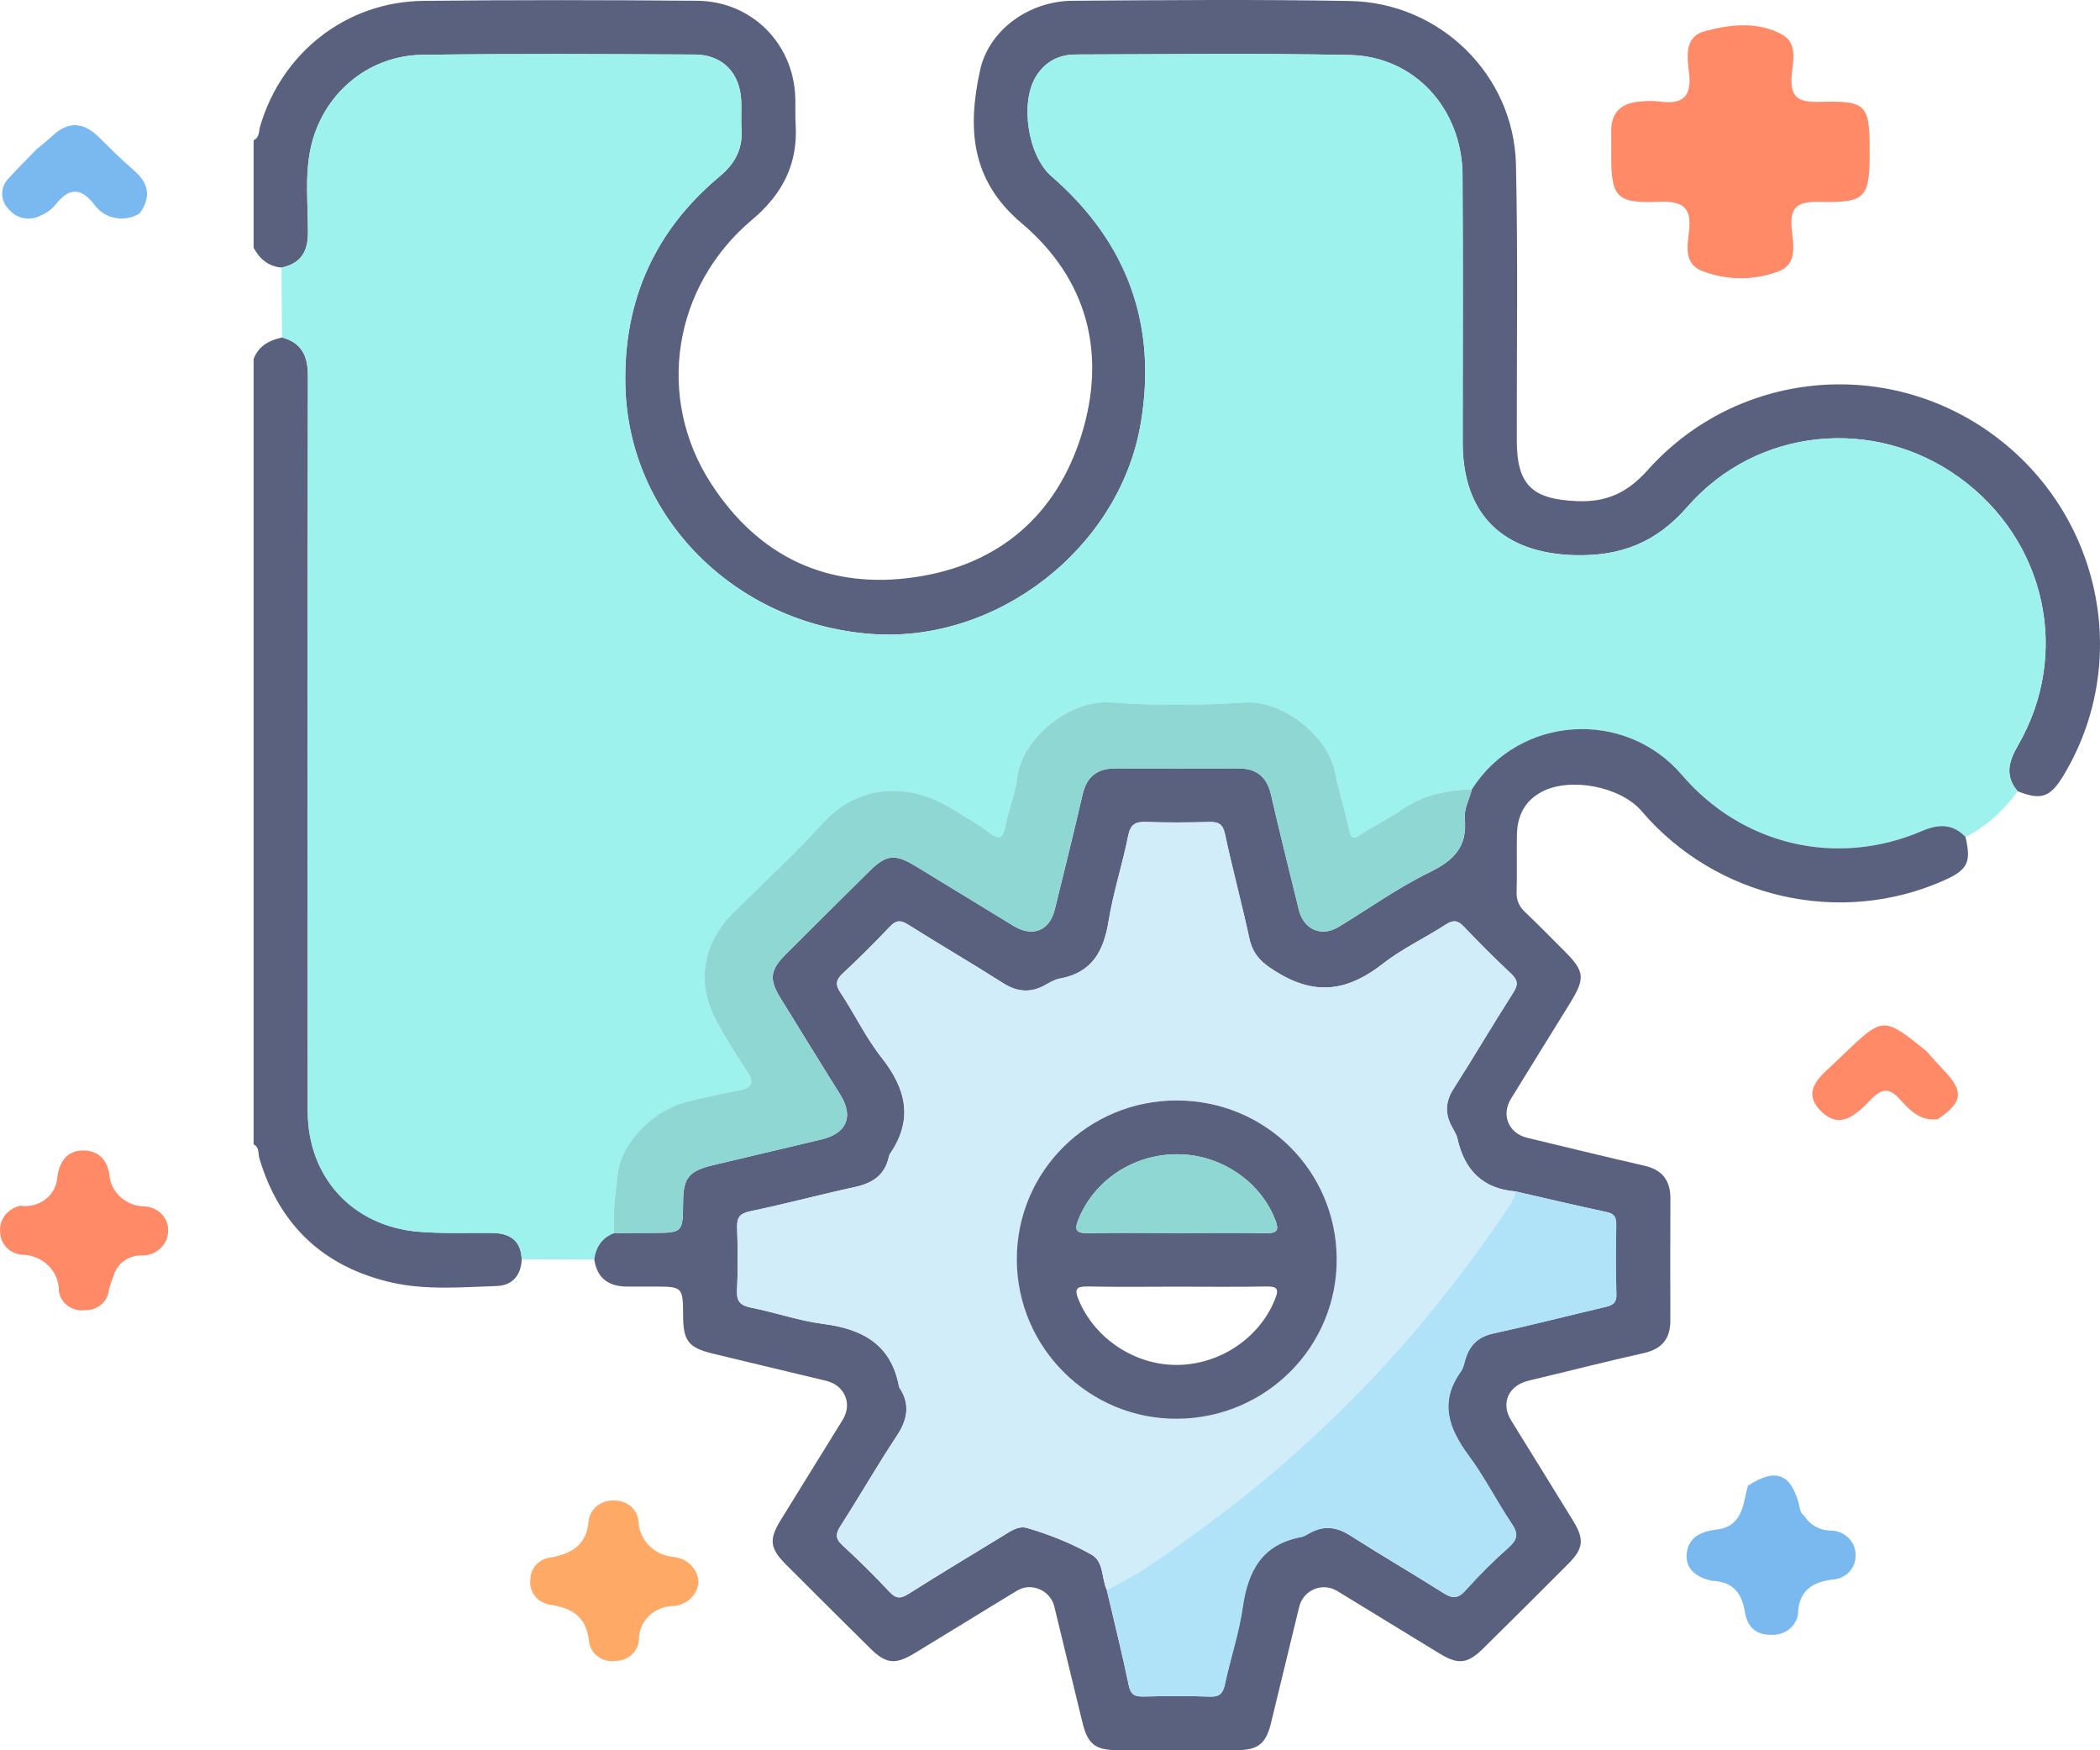
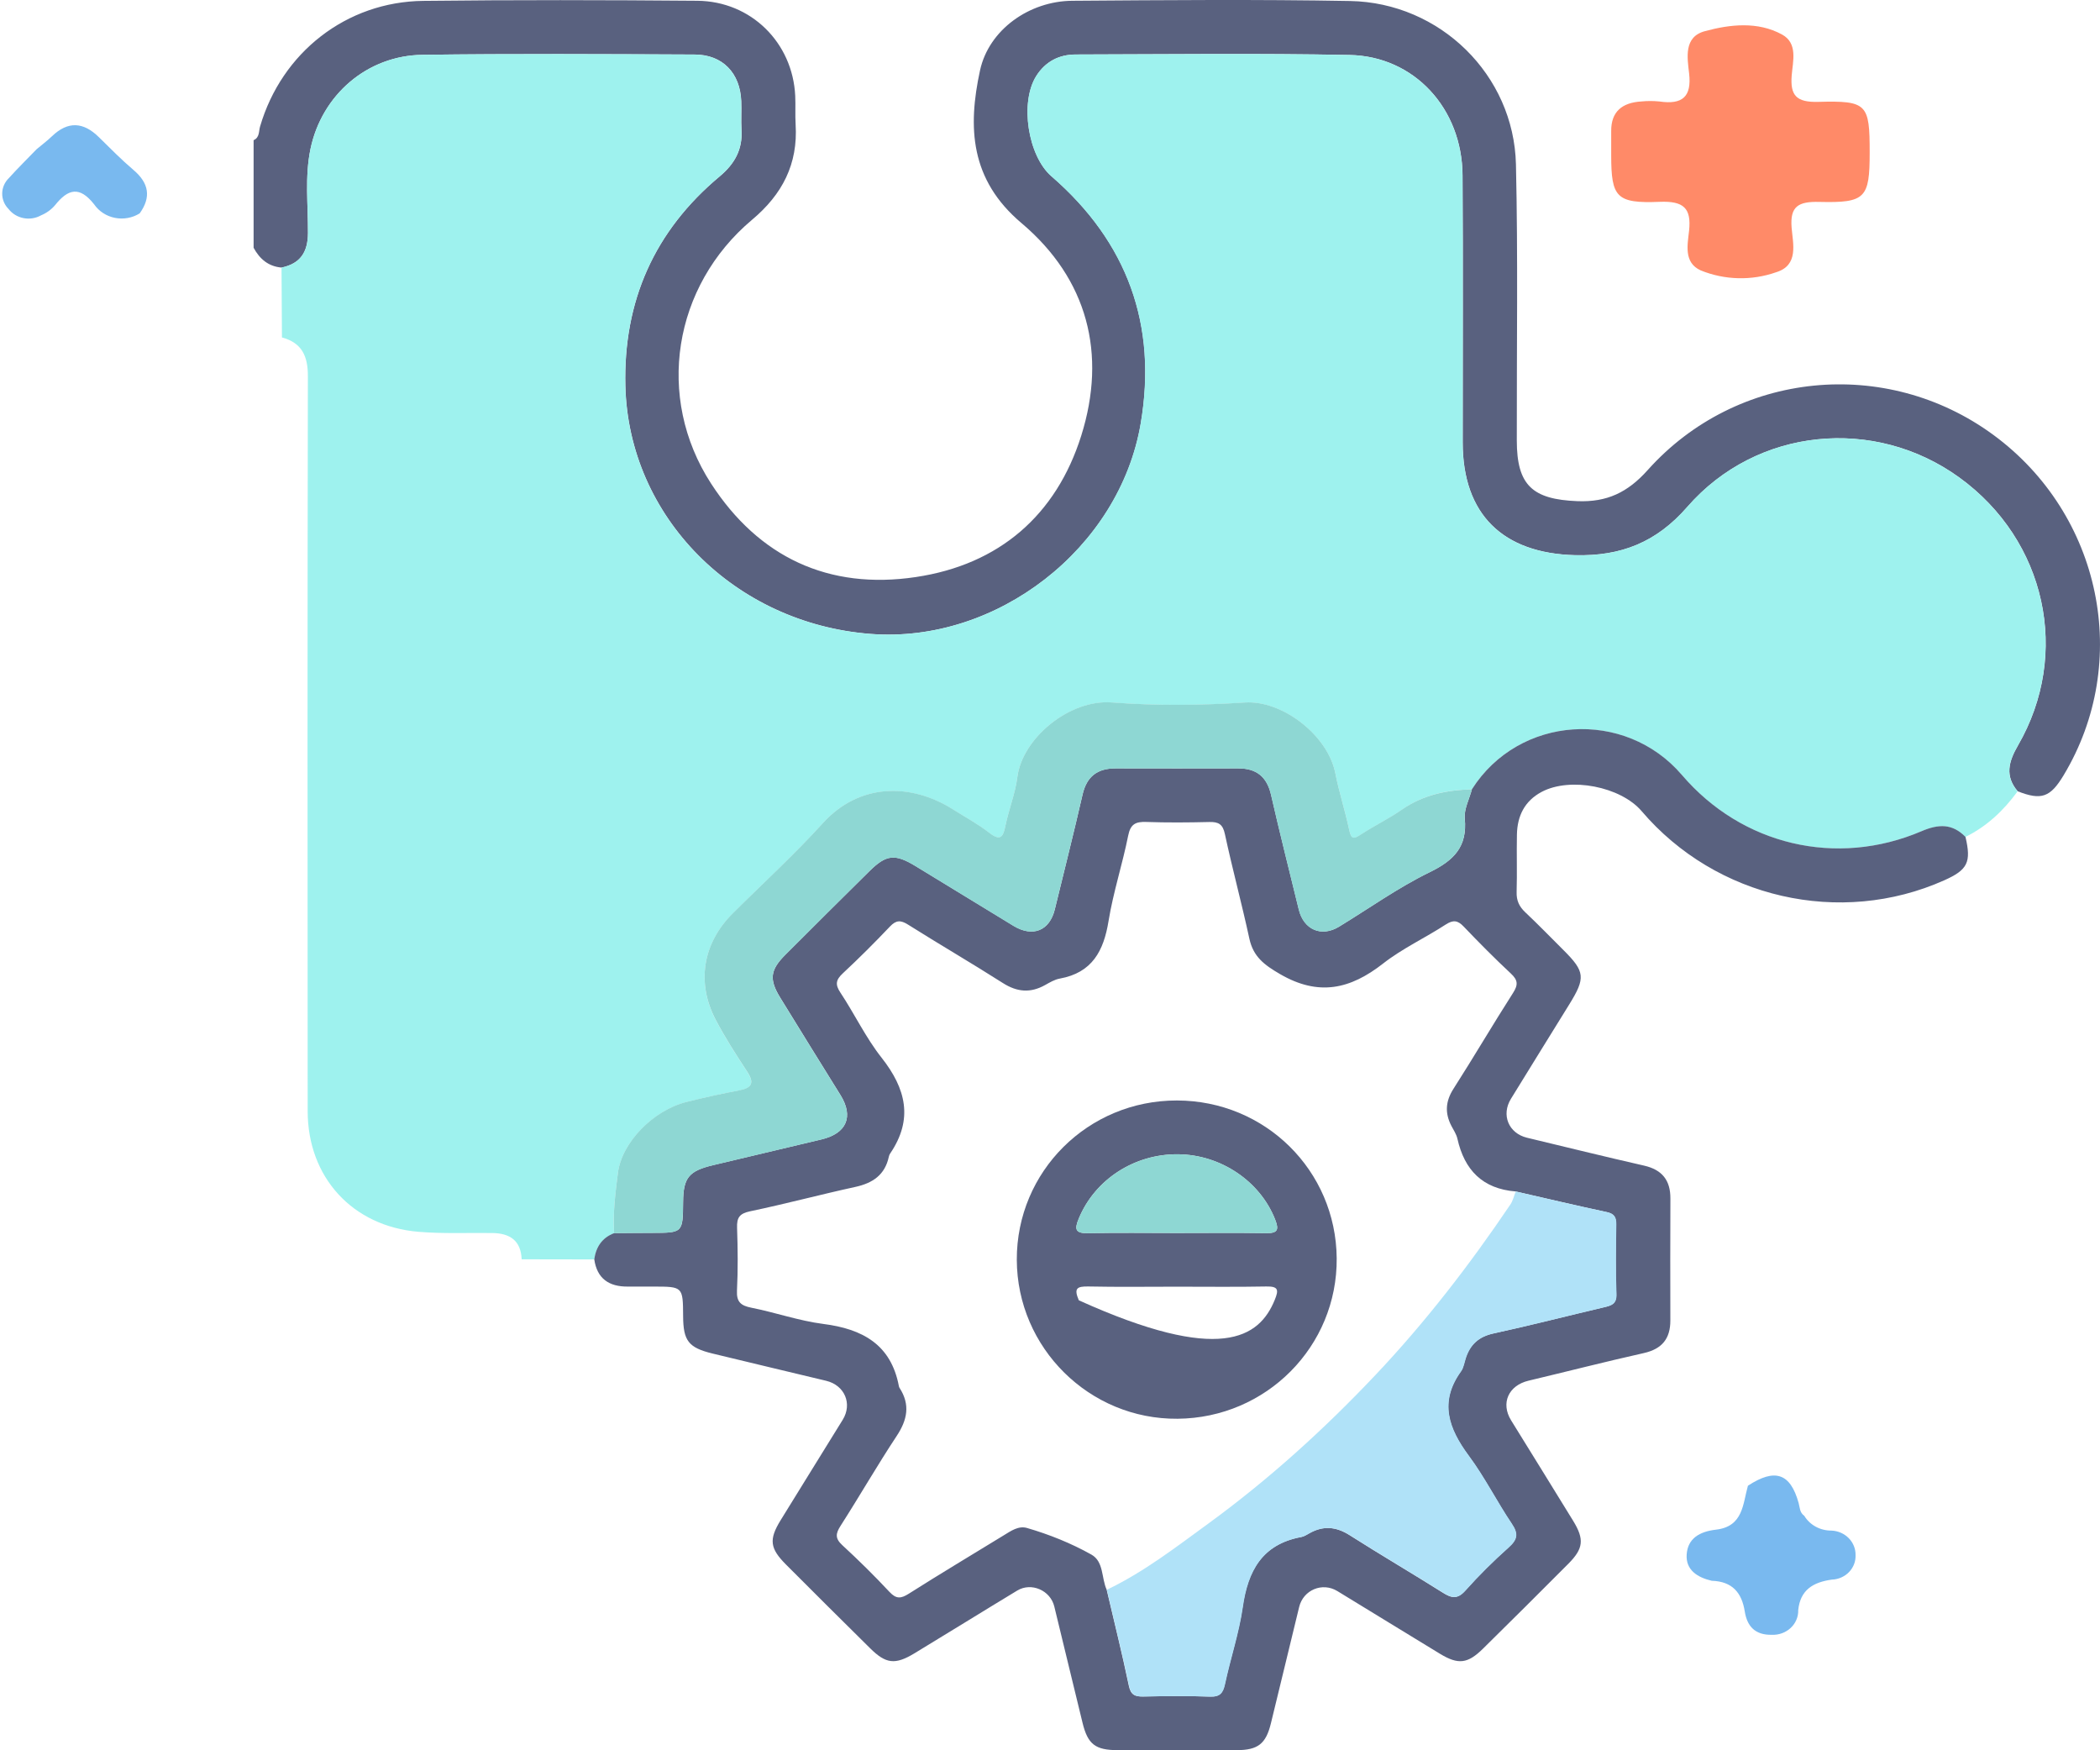
<svg xmlns="http://www.w3.org/2000/svg" width="84" height="70" viewBox="0 0 84 70" fill="none">
  <path d="M68.469 63.221C67.886 63.084 67.426 62.784 67.467 62.169C67.51 61.526 67.984 61.252 68.643 61.176C69.73 61.049 69.711 60.151 69.917 59.42C70.997 58.711 71.613 58.916 71.945 60.109C71.995 60.292 71.985 60.494 72.17 60.621C72.28 60.804 72.441 60.956 72.633 61.06C72.826 61.164 73.045 61.217 73.267 61.214C73.529 61.227 73.775 61.337 73.953 61.52C74.131 61.703 74.228 61.946 74.222 62.196C74.227 62.32 74.207 62.443 74.162 62.559C74.117 62.675 74.049 62.782 73.961 62.873C73.873 62.964 73.767 63.037 73.649 63.089C73.531 63.141 73.404 63.17 73.274 63.174C72.521 63.279 72.011 63.588 71.929 64.395C71.933 64.527 71.908 64.658 71.856 64.78C71.804 64.903 71.727 65.014 71.628 65.106C71.53 65.198 71.412 65.271 71.283 65.318C71.154 65.365 71.016 65.387 70.878 65.381C70.187 65.398 69.881 65.022 69.79 64.445C69.672 63.705 69.299 63.246 68.469 63.221Z" fill="#79B9EF" />
-   <path d="M77.507 44.761C76.778 44.849 76.369 44.373 75.963 43.932C75.572 43.505 75.277 43.532 74.877 43.935C74.311 44.505 73.632 45.258 72.818 44.417C72.022 43.594 72.868 43.008 73.443 42.451C73.54 42.358 73.638 42.265 73.735 42.172C75.33 40.649 75.33 40.649 77.052 42.034C77.293 42.301 77.529 42.573 77.777 42.834C78.566 43.66 78.507 44.089 77.507 44.761Z" fill="#FF8A68" />
-   <path d="M27.94 63.271C27.922 63.522 27.808 63.757 27.621 63.933C27.434 64.11 27.187 64.216 26.924 64.231C26.559 64.237 26.21 64.381 25.955 64.63C25.7 64.879 25.557 65.215 25.559 65.563C25.549 65.797 25.444 66.017 25.267 66.179C25.089 66.34 24.853 66.429 24.608 66.427C24.486 66.443 24.363 66.436 24.244 66.406C24.125 66.377 24.014 66.325 23.917 66.253C23.82 66.182 23.738 66.092 23.678 65.99C23.617 65.889 23.579 65.776 23.565 65.66C23.462 64.696 22.938 64.316 21.991 64.176C21.748 64.137 21.53 64.008 21.385 63.817C21.24 63.627 21.18 63.389 21.217 63.157C21.218 62.941 21.303 62.733 21.454 62.572C21.607 62.412 21.815 62.311 22.04 62.289C22.898 62.131 23.473 61.763 23.544 60.828C23.571 60.593 23.692 60.378 23.882 60.226C24.071 60.074 24.315 59.998 24.562 60.014C24.808 60.004 25.048 60.087 25.231 60.244C25.414 60.401 25.525 60.62 25.541 60.855C25.555 61.219 25.711 61.565 25.977 61.827C26.242 62.088 26.6 62.247 26.981 62.273C27.238 62.306 27.475 62.424 27.65 62.606C27.826 62.789 27.928 63.024 27.94 63.271Z" fill="#FEAA66" />
  <path d="M1.463 5.969C1.669 5.796 1.886 5.634 2.079 5.449C2.719 4.835 3.334 4.876 3.951 5.482C4.407 5.929 4.855 6.386 5.342 6.8C5.958 7.324 6.054 7.885 5.588 8.533C5.444 8.624 5.282 8.686 5.112 8.717C4.942 8.748 4.767 8.747 4.598 8.713C4.429 8.68 4.268 8.615 4.125 8.522C3.982 8.429 3.86 8.31 3.765 8.172C3.181 7.43 2.721 7.554 2.202 8.206C2.051 8.384 1.856 8.524 1.636 8.615C1.426 8.731 1.178 8.77 0.94 8.723C0.702 8.676 0.49 8.548 0.345 8.362C0.177 8.194 0.085 7.969 0.088 7.737C0.091 7.505 0.188 7.283 0.359 7.118C0.713 6.725 1.094 6.352 1.463 5.969Z" fill="#79B9EF" />
-   <path d="M0.822 48.222C1.001 48.248 1.184 48.237 1.359 48.19C1.533 48.144 1.695 48.062 1.834 47.952C1.973 47.841 2.086 47.704 2.166 47.548C2.245 47.393 2.289 47.223 2.295 47.051C2.384 46.477 2.668 46.014 3.316 46.012C3.931 46.009 4.291 46.371 4.377 46.995C4.406 47.326 4.56 47.635 4.81 47.866C5.06 48.096 5.39 48.233 5.738 48.248C5.868 48.248 5.996 48.273 6.116 48.32C6.236 48.368 6.345 48.437 6.437 48.525C6.528 48.613 6.601 48.717 6.651 48.831C6.7 48.946 6.725 49.068 6.725 49.192C6.73 49.325 6.706 49.456 6.656 49.58C6.606 49.704 6.53 49.816 6.434 49.911C6.337 50.007 6.221 50.082 6.094 50.134C5.966 50.185 5.828 50.212 5.689 50.212C5.431 50.202 5.176 50.276 4.968 50.423C4.76 50.57 4.611 50.781 4.546 51.02C4.471 51.2 4.408 51.385 4.358 51.574C4.341 51.805 4.229 52.022 4.047 52.176C3.865 52.331 3.627 52.411 3.383 52.4C3.262 52.414 3.139 52.405 3.021 52.373C2.904 52.341 2.794 52.288 2.698 52.215C2.603 52.143 2.523 52.053 2.464 51.951C2.405 51.849 2.367 51.737 2.354 51.621C2.356 51.433 2.319 51.246 2.245 51.072C2.171 50.897 2.061 50.739 1.923 50.605C1.784 50.471 1.619 50.364 1.438 50.291C1.256 50.218 1.061 50.18 0.863 50.179C0.636 50.157 0.425 50.059 0.269 49.901C0.112 49.743 0.02 49.537 0.01 49.319C-0.026 49.072 0.038 48.821 0.189 48.618C0.339 48.414 0.566 48.273 0.822 48.222Z" fill="#FF8A68" />
  <path d="M74.787 6.099C74.787 7.92 74.624 8.121 72.771 8.075C71.933 8.054 71.597 8.252 71.664 9.1C71.716 9.746 71.961 10.609 71.043 10.889C70.065 11.232 68.986 11.205 68.028 10.814C67.337 10.501 67.505 9.781 67.564 9.219C67.657 8.323 67.345 8.033 66.385 8.072C64.654 8.142 64.45 7.89 64.448 6.222C64.448 5.894 64.451 5.566 64.448 5.238C64.444 4.467 64.881 4.104 65.652 4.058C65.892 4.034 66.133 4.034 66.373 4.058C67.308 4.196 67.668 3.861 67.565 2.941C67.494 2.313 67.341 1.478 68.19 1.248C69.199 0.973 70.309 0.849 71.281 1.38C71.923 1.731 71.713 2.452 71.668 3.014C71.605 3.81 71.844 4.099 72.734 4.074C74.691 4.02 74.787 4.162 74.787 6.099Z" fill="#FF8A68" />
  <path d="M10.144 5.606C10.39 5.501 10.347 5.244 10.403 5.059C11.267 2.104 13.85 0.069 16.933 0.035C20.587 -0.007 24.241 0 27.894 0.031C30.044 0.05 31.709 1.706 31.809 3.835C31.827 4.217 31.802 4.6 31.825 4.982C31.921 6.56 31.296 7.771 30.084 8.788C26.92 11.447 26.209 15.891 28.442 19.338C30.35 22.283 33.146 23.601 36.635 23.078C39.968 22.581 42.249 20.602 43.249 17.427C44.28 14.153 43.503 11.154 40.859 8.922C38.799 7.184 38.708 5.084 39.201 2.815C39.555 1.186 41.176 0.042 42.895 0.031C46.598 0.004 50.3 -0.027 54 0.04C57.605 0.105 60.555 2.999 60.638 6.575C60.722 10.255 60.666 13.937 60.672 17.618C60.674 19.408 61.295 19.973 63.099 20.043C64.28 20.089 65.106 19.695 65.904 18.804C69.466 14.82 75.445 14.245 79.732 17.391C84.061 20.569 85.279 26.468 82.542 31.01C82.011 31.891 81.653 32.016 80.709 31.647C80.188 31.033 80.346 30.459 80.719 29.814C82.844 26.146 81.84 21.61 78.38 19.101C74.986 16.639 70.27 17.087 67.494 20.271C66.26 21.688 64.844 22.248 63.011 22.203C60.118 22.13 58.509 20.575 58.509 17.693C58.507 14.132 58.524 10.571 58.503 7.01C58.486 4.34 56.574 2.249 53.985 2.198C50.333 2.127 46.678 2.171 43.024 2.179C42.359 2.18 41.814 2.465 41.453 3.037C40.785 4.093 41.118 6.235 42.059 7.048C45.099 9.681 46.301 12.994 45.63 16.937C44.78 21.937 39.862 25.741 34.827 25.352C29.375 24.932 25.145 20.669 25.016 15.434C24.932 12.051 26.174 9.234 28.79 7.052C29.388 6.552 29.711 5.975 29.661 5.191C29.638 4.81 29.667 4.426 29.651 4.043C29.607 2.924 28.909 2.186 27.792 2.18C24.159 2.165 20.529 2.144 16.9 2.192C14.682 2.221 12.869 3.8 12.419 5.958C12.188 7.069 12.325 8.197 12.319 9.318C12.315 10.081 12.017 10.544 11.261 10.701C10.732 10.655 10.386 10.355 10.144 9.909C10.144 8.475 10.144 7.04 10.144 5.606Z" fill="#59617F" />
-   <path d="M20.87 50.358C20.841 51.001 20.504 51.412 19.862 51.433C18.471 51.479 17.06 51.603 15.696 51.299C12.969 50.687 11.178 49.021 10.376 46.33C10.32 46.143 10.386 45.885 10.144 45.768C10.144 35.297 10.144 24.826 10.144 14.355C10.344 13.835 10.769 13.609 11.278 13.496C12.084 13.714 12.321 14.252 12.319 15.055C12.302 24.849 12.303 34.643 12.311 44.437C12.313 47.08 14.102 49.036 16.741 49.258C17.719 49.34 18.708 49.297 19.693 49.308C20.395 49.318 20.841 49.606 20.87 50.358Z" fill="#59617F" />
  <path d="M11.278 13.496C11.272 12.565 11.267 11.633 11.261 10.702C12.017 10.545 12.315 10.082 12.319 9.319C12.324 8.198 12.188 7.072 12.419 5.959C12.869 3.801 14.68 2.222 16.9 2.193C20.529 2.143 24.158 2.164 27.788 2.183C28.907 2.189 29.603 2.927 29.647 4.046C29.663 4.429 29.634 4.811 29.657 5.194C29.705 5.976 29.384 6.555 28.786 7.055C26.17 9.237 24.928 12.054 25.012 15.437C25.143 20.674 29.372 24.935 34.823 25.355C39.858 25.744 44.776 21.94 45.626 16.94C46.297 12.997 45.095 9.684 42.055 7.051C41.116 6.238 40.781 4.096 41.449 3.04C41.81 2.468 42.355 2.183 43.02 2.181C46.674 2.174 50.329 2.128 53.981 2.201C56.57 2.25 58.481 4.343 58.499 7.013C58.522 10.574 58.505 14.135 58.505 17.696C58.506 20.578 60.114 22.133 63.007 22.206C64.84 22.251 66.255 21.691 67.49 20.274C70.267 17.088 74.981 16.642 78.376 19.103C81.836 21.613 82.84 26.149 80.715 29.817C80.342 30.462 80.184 31.036 80.705 31.649C80.145 32.413 79.476 33.05 78.616 33.472C78.089 32.939 77.543 32.954 76.86 33.245C73.448 34.702 69.671 33.797 67.279 31.001C64.99 28.328 60.749 28.614 58.874 31.569C57.876 31.592 56.935 31.785 56.093 32.373C55.566 32.742 54.977 33.025 54.437 33.377C54.166 33.553 54.052 33.593 53.971 33.21C53.812 32.443 53.564 31.694 53.412 30.925C53.112 29.404 51.288 28.002 49.8 28.1C48.028 28.215 46.238 28.23 44.468 28.098C42.757 27.97 40.889 29.544 40.695 31.078C40.612 31.734 40.354 32.365 40.22 33.015C40.126 33.468 40.029 33.667 39.562 33.304C39.112 32.954 38.602 32.678 38.116 32.373C36.392 31.29 34.348 31.34 32.915 32.923C31.775 34.182 30.515 35.333 29.309 36.534C28.115 37.724 27.845 39.292 28.626 40.786C29.001 41.503 29.444 42.186 29.888 42.864C30.184 43.316 30.076 43.515 29.565 43.612C28.861 43.746 28.161 43.899 27.466 44.073C26.124 44.41 24.87 45.701 24.718 46.906C24.616 47.707 24.51 48.512 24.564 49.325C24.079 49.509 23.841 49.876 23.768 50.369C22.8 50.367 21.833 50.365 20.866 50.364C20.837 49.61 20.391 49.321 19.689 49.313C18.704 49.3 17.715 49.346 16.736 49.264C14.098 49.042 12.309 47.084 12.307 44.442C12.299 34.648 12.297 24.854 12.315 15.06C12.32 14.251 12.084 13.712 11.278 13.496Z" fill="#9EF2EE" />
  <path d="M58.876 31.567C60.752 28.612 64.993 28.325 67.281 30.999C69.674 33.795 73.453 34.7 76.863 33.242C77.546 32.95 78.092 32.934 78.619 33.47C78.858 34.484 78.707 34.788 77.771 35.206C73.613 37.064 68.641 35.928 65.666 32.441C64.825 31.456 62.809 31.064 61.667 31.67C60.982 32.034 60.692 32.634 60.677 33.378C60.661 34.143 60.688 34.908 60.665 35.671C60.654 36.012 60.765 36.253 61.009 36.484C61.532 36.976 62.032 37.494 62.542 38.001C63.402 38.858 63.427 39.11 62.773 40.166C61.994 41.426 61.213 42.684 60.438 43.945C60.04 44.591 60.344 45.324 61.081 45.502C62.642 45.877 64.2 46.261 65.766 46.618C66.489 46.783 66.82 47.208 66.816 47.934C66.808 49.56 66.81 51.184 66.814 52.809C66.816 53.534 66.485 53.949 65.754 54.114C64.212 54.46 62.679 54.852 61.14 55.219C60.34 55.41 60.021 56.116 60.442 56.801C61.269 58.143 62.104 59.48 62.927 60.825C63.379 61.563 63.337 61.934 62.736 62.538C61.604 63.676 60.465 64.808 59.321 65.935C58.705 66.541 58.332 66.585 57.599 66.141C56.226 65.309 54.862 64.464 53.493 63.632C52.893 63.267 52.131 63.586 51.966 64.271C51.587 65.822 51.216 67.377 50.835 68.928C50.635 69.743 50.318 69.991 49.473 69.995C47.887 70.001 46.302 69.999 44.715 69.995C43.813 69.993 43.513 69.764 43.302 68.903C42.921 67.352 42.551 65.797 42.171 64.246C42.013 63.602 41.251 63.271 40.688 63.613C39.315 64.443 37.953 65.29 36.58 66.121C35.803 66.591 35.437 66.547 34.801 65.916C33.675 64.805 32.554 63.688 31.437 62.569C30.796 61.926 30.75 61.571 31.223 60.802C32.048 59.457 32.885 58.122 33.71 56.78C34.102 56.141 33.787 55.401 33.047 55.223C31.533 54.858 30.015 54.502 28.502 54.133C27.538 53.898 27.331 53.624 27.325 52.641C27.317 51.455 27.317 51.455 26.127 51.455C25.79 51.455 25.453 51.452 25.117 51.455C24.361 51.463 23.88 51.138 23.77 50.361C23.842 49.868 24.082 49.501 24.567 49.317C25.071 49.313 25.576 49.306 26.08 49.306C27.315 49.304 27.315 49.306 27.325 48.068C27.332 47.1 27.554 46.829 28.527 46.597C29.973 46.253 31.419 45.913 32.866 45.567C33.866 45.328 34.152 44.658 33.623 43.801C32.82 42.501 32.006 41.204 31.208 39.898C30.76 39.167 30.808 38.792 31.412 38.186C32.529 37.067 33.651 35.952 34.776 34.841C35.449 34.176 35.795 34.136 36.612 34.631C37.924 35.426 39.228 36.232 40.54 37.027C41.313 37.496 41.984 37.224 42.194 36.365C42.567 34.836 42.952 33.309 43.303 31.776C43.469 31.049 43.9 30.727 44.627 30.729C46.261 30.733 47.894 30.733 49.529 30.729C50.258 30.727 50.677 31.064 50.843 31.787C51.193 33.321 51.579 34.849 51.953 36.377C52.151 37.184 52.858 37.488 53.557 37.064C54.764 36.329 55.924 35.497 57.19 34.881C58.163 34.407 58.699 33.858 58.592 32.736C58.555 32.359 58.774 31.957 58.876 31.567ZM60.63 47.651C59.303 47.546 58.576 46.794 58.296 45.54C58.255 45.358 58.14 45.192 58.053 45.023C57.79 44.513 57.819 44.044 58.14 43.543C58.951 42.277 59.711 40.977 60.523 39.709C60.732 39.382 60.717 39.198 60.434 38.934C59.786 38.33 59.161 37.699 58.549 37.058C58.309 36.805 58.128 36.781 57.826 36.977C57.003 37.513 56.095 37.932 55.328 38.532C54.012 39.563 52.747 39.854 51.204 38.959C50.568 38.59 50.131 38.263 49.974 37.538C49.672 36.14 49.297 34.757 48.996 33.359C48.912 32.963 48.745 32.866 48.373 32.875C47.533 32.896 46.69 32.902 45.85 32.873C45.425 32.858 45.219 32.957 45.127 33.42C44.898 34.566 44.529 35.685 44.342 36.834C44.148 38.029 43.69 38.901 42.392 39.137C42.186 39.173 41.99 39.292 41.801 39.397C41.219 39.722 40.684 39.678 40.115 39.315C38.863 38.517 37.578 37.771 36.322 36.979C36.024 36.792 35.845 36.796 35.599 37.054C34.989 37.697 34.36 38.324 33.712 38.928C33.435 39.187 33.398 39.372 33.618 39.701C34.185 40.556 34.631 41.501 35.264 42.302C36.239 43.539 36.539 44.76 35.608 46.131C35.581 46.169 35.562 46.217 35.553 46.263C35.397 46.988 34.912 47.317 34.21 47.47C32.806 47.776 31.416 48.15 30.008 48.443C29.579 48.533 29.469 48.697 29.483 49.105C29.512 49.941 29.521 50.778 29.479 51.612C29.456 52.073 29.635 52.217 30.058 52.301C31.021 52.492 31.962 52.825 32.931 52.949C34.504 53.15 35.643 53.773 35.956 55.441C35.96 55.464 35.97 55.487 35.983 55.508C36.416 56.179 36.295 56.784 35.866 57.432C35.089 58.606 34.387 59.83 33.626 61.018C33.425 61.33 33.397 61.523 33.689 61.794C34.341 62.395 34.974 63.018 35.578 63.665C35.851 63.957 36.037 63.938 36.355 63.736C37.609 62.94 38.884 62.179 40.149 61.404C40.438 61.228 40.738 61.01 41.082 61.11C41.976 61.37 42.846 61.72 43.655 62.173C44.157 62.454 44.052 63.11 44.267 63.579C44.565 64.854 44.884 66.128 45.15 67.409C45.227 67.782 45.392 67.857 45.729 67.849C46.617 67.832 47.508 67.821 48.394 67.853C48.798 67.868 48.918 67.706 48.995 67.344C49.214 66.319 49.554 65.313 49.702 64.281C49.908 62.829 50.474 61.762 52.043 61.471C52.156 61.45 52.264 61.381 52.368 61.322C52.924 61.008 53.441 61.052 53.985 61.398C55.218 62.183 56.48 62.921 57.715 63.699C58.063 63.919 58.297 63.965 58.609 63.613C59.15 63.005 59.732 62.431 60.338 61.89C60.686 61.58 60.742 61.349 60.471 60.947C59.871 60.056 59.386 59.084 58.748 58.224C57.938 57.132 57.551 56.07 58.434 54.846C58.542 54.697 58.567 54.49 58.626 54.311C58.805 53.767 59.15 53.454 59.738 53.328C61.213 53.008 62.675 52.63 64.144 52.285C64.442 52.215 64.665 52.161 64.65 51.754C64.615 50.824 64.631 49.891 64.642 48.959C64.646 48.675 64.56 48.537 64.26 48.474C63.054 48.215 61.844 47.929 60.63 47.651Z" fill="#59617F" />
  <path d="M58.876 31.57C58.774 31.96 58.555 32.362 58.589 32.739C58.697 33.861 58.16 34.41 57.187 34.885C55.922 35.502 54.762 36.332 53.554 37.067C52.856 37.491 52.146 37.187 51.95 36.38C51.577 34.85 51.19 33.324 50.84 31.79C50.675 31.067 50.256 30.731 49.527 30.733C47.892 30.734 46.259 30.736 44.624 30.733C43.897 30.731 43.468 31.054 43.301 31.779C42.951 33.312 42.564 34.841 42.191 36.369C41.982 37.227 41.309 37.499 40.537 37.031C39.226 36.235 37.922 35.43 36.61 34.634C35.792 34.139 35.446 34.179 34.773 34.844C33.648 35.956 32.527 37.071 31.409 38.189C30.805 38.796 30.757 39.171 31.206 39.901C32.004 41.206 32.815 42.502 33.621 43.805C34.15 44.661 33.864 45.331 32.863 45.57C31.417 45.916 29.971 46.255 28.524 46.601C27.551 46.832 27.332 47.104 27.322 48.071C27.311 49.309 27.311 49.307 26.078 49.309C25.574 49.309 25.068 49.316 24.564 49.32C24.511 48.508 24.616 47.704 24.718 46.901C24.87 45.696 26.124 44.403 27.467 44.069C28.161 43.895 28.861 43.742 29.565 43.608C30.078 43.51 30.184 43.311 29.888 42.86C29.444 42.183 29.001 41.498 28.626 40.781C27.846 39.287 28.115 37.719 29.309 36.529C30.515 35.328 31.775 34.177 32.915 32.919C34.348 31.337 36.395 31.285 38.116 32.368C38.602 32.674 39.11 32.949 39.562 33.299C40.029 33.663 40.128 33.464 40.22 33.01C40.355 32.358 40.612 31.727 40.695 31.073C40.889 29.541 42.757 27.965 44.468 28.093C46.236 28.227 48.029 28.21 49.8 28.095C51.29 28 53.112 29.401 53.412 30.92C53.564 31.689 53.81 32.438 53.971 33.205C54.052 33.588 54.164 33.55 54.437 33.372C54.977 33.02 55.566 32.737 56.093 32.368C56.937 31.786 57.878 31.593 58.876 31.57Z" fill="#8ED7D3" />
-   <path d="M44.273 63.578C44.057 63.109 44.165 62.453 43.661 62.172C42.851 61.719 41.982 61.371 41.088 61.109C40.743 61.01 40.443 61.227 40.155 61.404C38.889 62.178 37.612 62.939 36.36 63.735C36.041 63.938 35.854 63.955 35.583 63.664C34.979 63.018 34.346 62.394 33.694 61.794C33.4 61.522 33.431 61.329 33.631 61.017C34.391 59.831 35.093 58.605 35.872 57.431C36.301 56.783 36.422 56.178 35.989 55.507C35.975 55.488 35.966 55.463 35.962 55.44C35.649 53.775 34.51 53.149 32.937 52.948C31.967 52.826 31.027 52.491 30.063 52.3C29.638 52.216 29.461 52.07 29.484 51.611C29.525 50.778 29.515 49.938 29.488 49.104C29.475 48.699 29.584 48.532 30.013 48.442C31.421 48.148 32.81 47.775 34.216 47.469C34.918 47.316 35.402 46.987 35.558 46.262C35.568 46.216 35.587 46.168 35.614 46.13C36.545 44.759 36.245 43.539 35.27 42.301C34.637 41.5 34.193 40.555 33.623 39.7C33.404 39.371 33.441 39.186 33.718 38.928C34.366 38.323 34.993 37.696 35.604 37.053C35.85 36.795 36.029 36.791 36.328 36.979C37.583 37.77 38.868 38.516 40.12 39.314C40.69 39.675 41.224 39.719 41.807 39.396C41.993 39.291 42.192 39.174 42.397 39.136C43.696 38.903 44.153 38.029 44.348 36.833C44.536 35.684 44.905 34.565 45.132 33.419C45.225 32.957 45.43 32.857 45.855 32.873C46.696 32.901 47.538 32.895 48.379 32.874C48.75 32.865 48.917 32.961 49.002 33.358C49.302 34.756 49.677 36.139 49.979 37.537C50.137 38.26 50.573 38.587 51.21 38.958C52.752 39.853 54.02 39.562 55.334 38.532C56.101 37.931 57.009 37.51 57.832 36.977C58.134 36.78 58.315 36.805 58.555 37.057C59.167 37.698 59.792 38.329 60.44 38.933C60.721 39.195 60.738 39.381 60.528 39.708C59.717 40.974 58.957 42.275 58.145 43.542C57.824 44.044 57.795 44.512 58.059 45.023C58.145 45.193 58.261 45.359 58.301 45.539C58.58 46.794 59.309 47.547 60.636 47.651C60.565 47.827 60.523 48.02 60.419 48.173C58.792 50.583 57.018 52.881 55.018 54.996C52.966 57.165 50.756 59.168 48.339 60.931C47.027 61.883 45.744 62.876 44.273 63.578ZM40.672 50.38C40.682 53.904 43.578 56.77 47.102 56.739C50.656 56.708 53.499 53.841 53.468 50.319C53.437 46.807 50.606 44.013 47.075 44.009C43.521 44.005 40.663 46.851 40.672 50.38Z" fill="#D1EDFA" />
  <path d="M44.273 63.58C45.744 62.878 47.027 61.885 48.333 60.933C50.752 59.169 52.962 57.165 55.012 54.998C57.012 52.885 58.786 50.584 60.413 48.175C60.517 48.022 60.559 47.826 60.63 47.652C61.844 47.93 63.053 48.217 64.271 48.475C64.571 48.538 64.657 48.675 64.654 48.961C64.642 49.892 64.625 50.825 64.661 51.755C64.677 52.162 64.454 52.216 64.156 52.286C62.686 52.631 61.224 53.009 59.749 53.329C59.159 53.457 58.816 53.769 58.638 54.312C58.578 54.493 58.551 54.7 58.445 54.847C57.562 56.071 57.949 57.133 58.759 58.225C59.397 59.085 59.882 60.057 60.482 60.948C60.753 61.352 60.696 61.581 60.349 61.891C59.742 62.432 59.161 63.008 58.62 63.614C58.307 63.966 58.074 63.918 57.726 63.7C56.489 62.922 55.227 62.184 53.997 61.4C53.452 61.053 52.935 61.007 52.379 61.323C52.275 61.382 52.168 61.451 52.054 61.472C50.485 61.763 49.919 62.83 49.714 64.282C49.565 65.314 49.225 66.32 49.006 67.346C48.929 67.707 48.809 67.87 48.406 67.854C47.517 67.822 46.629 67.833 45.74 67.85C45.403 67.858 45.238 67.784 45.161 67.411C44.89 66.129 44.571 64.855 44.273 63.58Z" fill="#B0E2F8" />
-   <path d="M40.672 50.382C40.662 46.852 43.52 44.008 47.075 44.012C50.606 44.016 53.437 46.81 53.468 50.321C53.498 53.844 50.656 56.711 47.102 56.741C43.578 56.772 40.683 53.909 40.672 50.382ZM47.05 49.311C48.25 49.311 49.45 49.298 50.648 49.317C51.117 49.325 51.163 49.177 51.004 48.77C50.408 47.25 48.84 46.181 47.128 46.163C45.37 46.146 43.797 47.175 43.153 48.73C42.978 49.153 42.997 49.33 43.522 49.319C44.697 49.294 45.873 49.311 47.05 49.311ZM47.061 51.459C45.888 51.459 44.713 51.476 43.539 51.451C43.066 51.442 42.951 51.53 43.153 52.004C43.801 53.544 45.409 54.613 47.115 54.588C48.819 54.563 50.371 53.505 50.99 51.987C51.154 51.587 51.136 51.442 50.652 51.451C49.458 51.474 48.259 51.459 47.061 51.459Z" fill="#59617F" />
+   <path d="M40.672 50.382C40.662 46.852 43.52 44.008 47.075 44.012C50.606 44.016 53.437 46.81 53.468 50.321C53.498 53.844 50.656 56.711 47.102 56.741C43.578 56.772 40.683 53.909 40.672 50.382ZM47.05 49.311C48.25 49.311 49.45 49.298 50.648 49.317C51.117 49.325 51.163 49.177 51.004 48.77C50.408 47.25 48.84 46.181 47.128 46.163C45.37 46.146 43.797 47.175 43.153 48.73C42.978 49.153 42.997 49.33 43.522 49.319C44.697 49.294 45.873 49.311 47.05 49.311ZM47.061 51.459C45.888 51.459 44.713 51.476 43.539 51.451C43.066 51.442 42.951 51.53 43.153 52.004C48.819 54.563 50.371 53.505 50.99 51.987C51.154 51.587 51.136 51.442 50.652 51.451C49.458 51.474 48.259 51.459 47.061 51.459Z" fill="#59617F" />
  <path d="M47.049 49.312C45.874 49.312 44.697 49.295 43.522 49.32C42.997 49.331 42.978 49.154 43.153 48.731C43.795 47.178 45.37 46.147 47.128 46.164C48.842 46.181 50.407 47.249 51.004 48.771C51.163 49.178 51.117 49.326 50.648 49.318C49.448 49.301 48.249 49.312 47.049 49.312Z" fill="#8ED7D3" />
</svg>